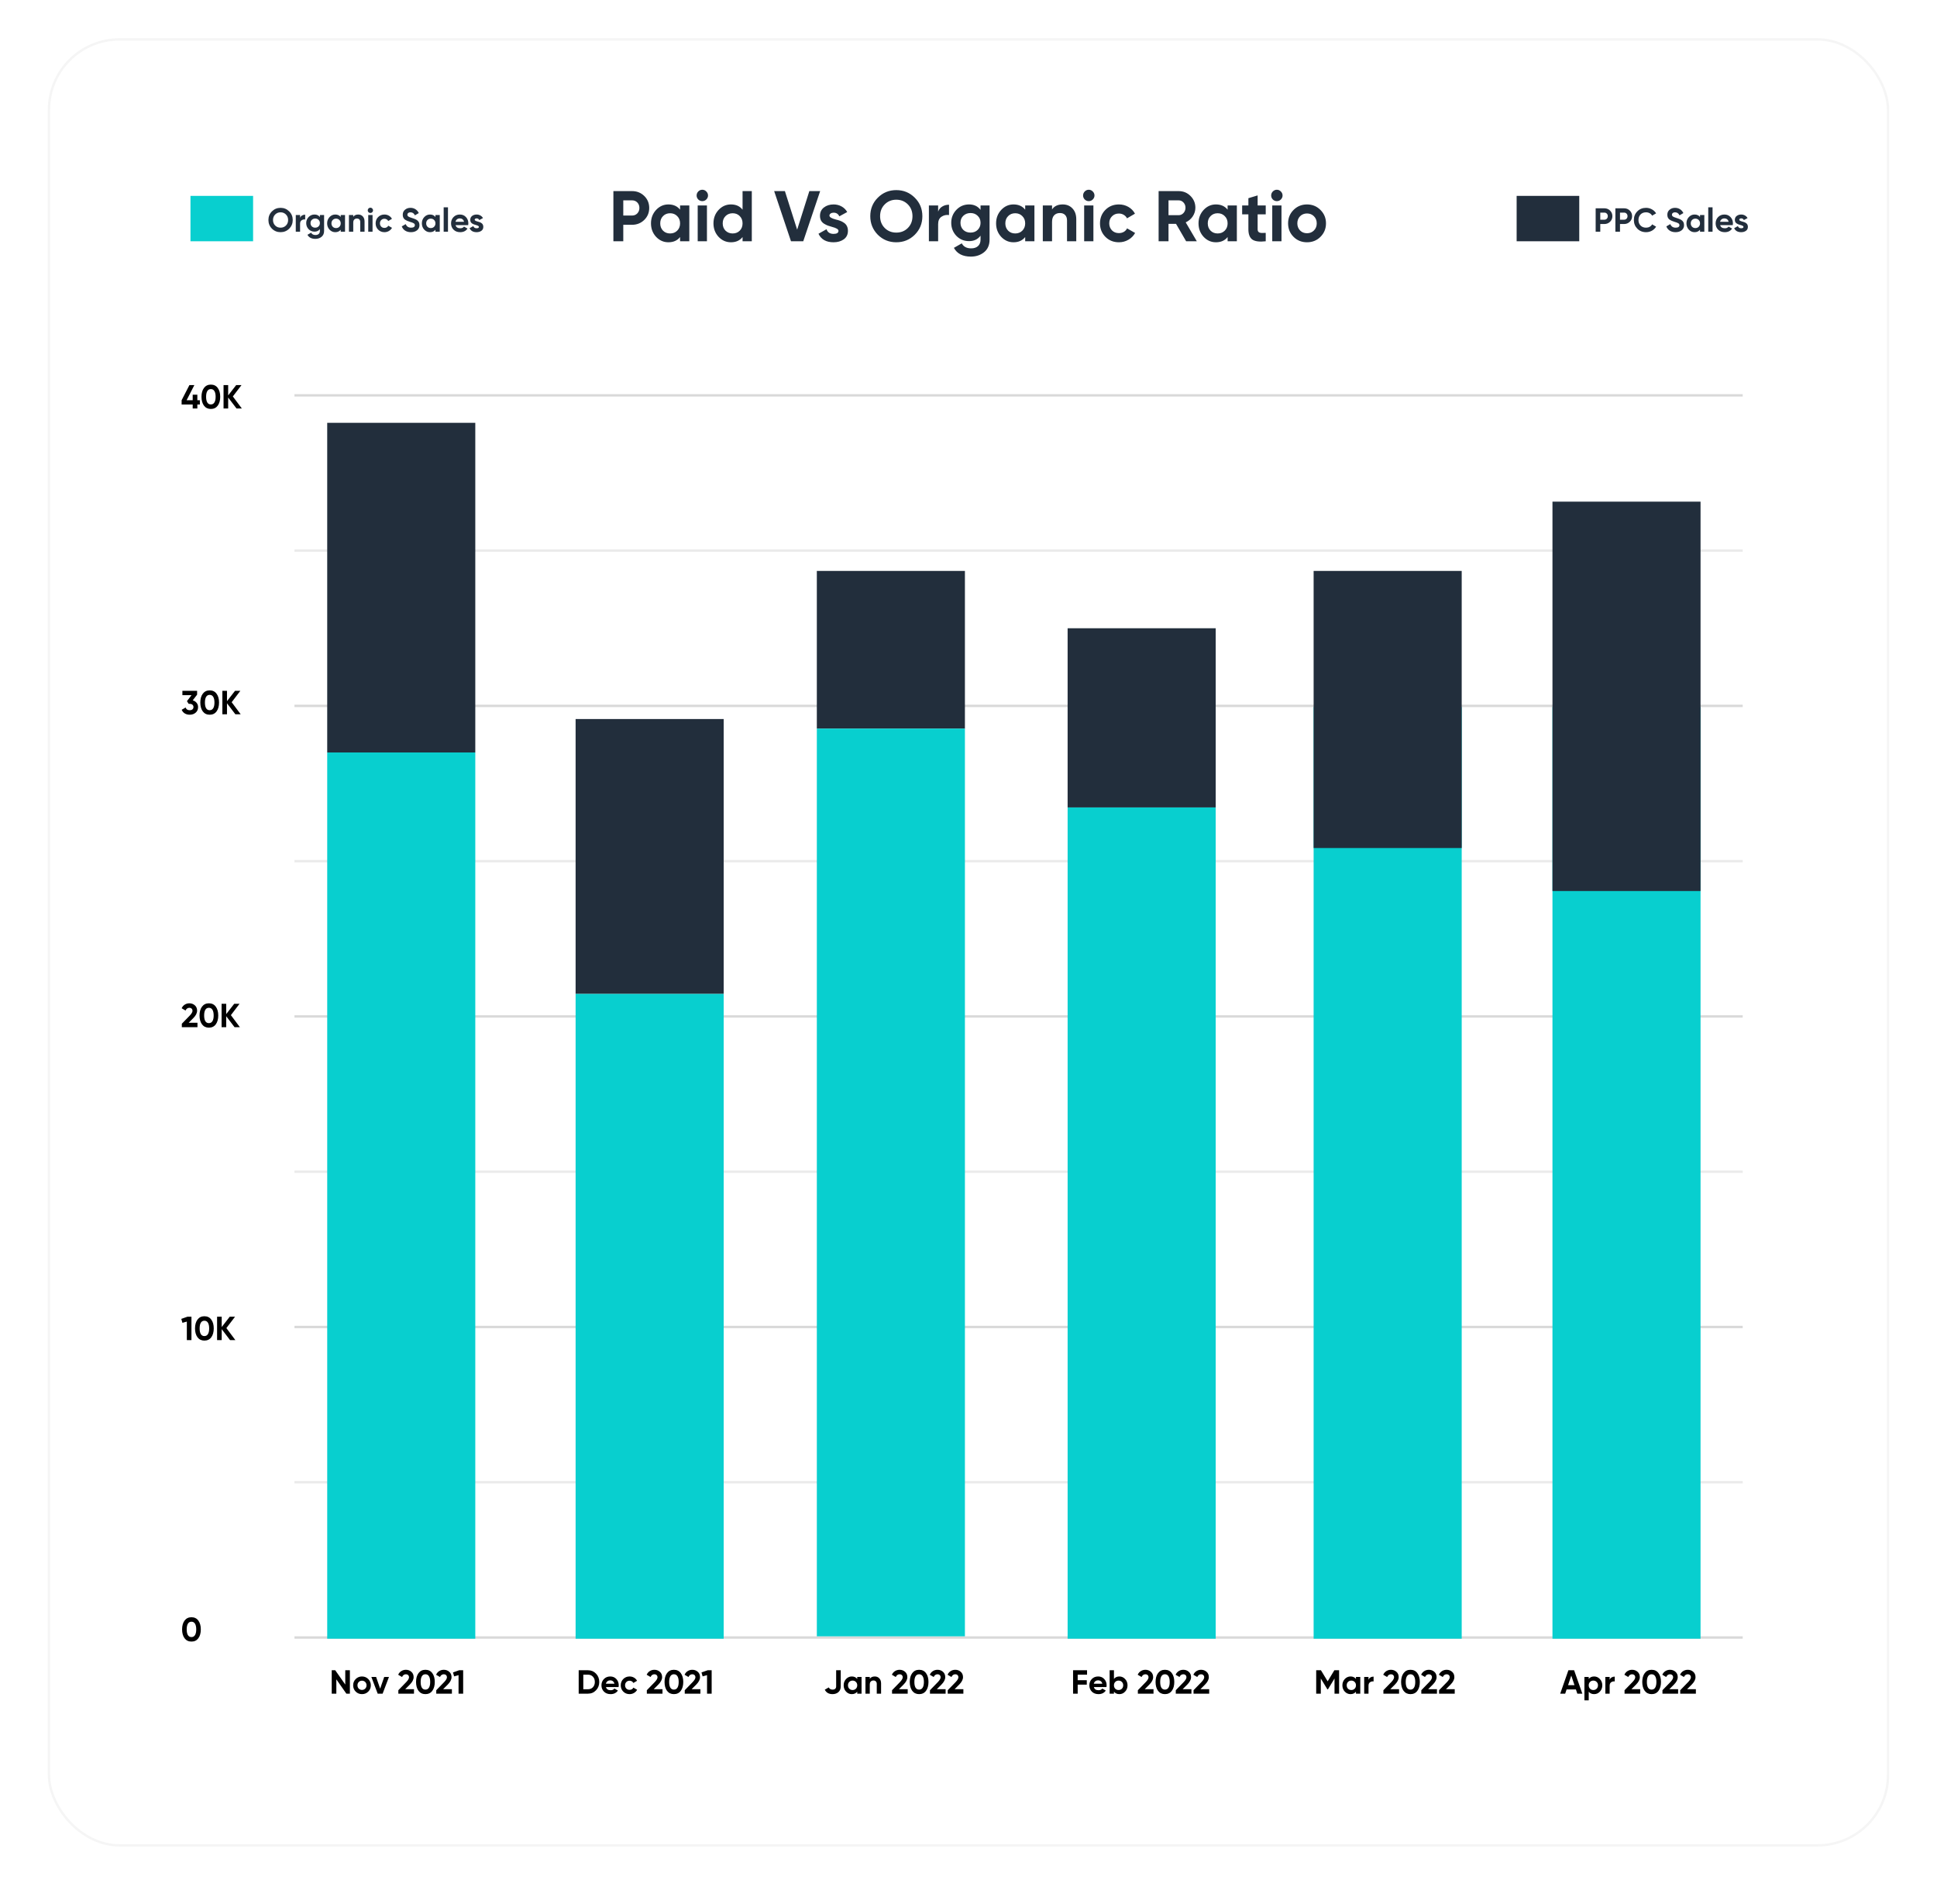
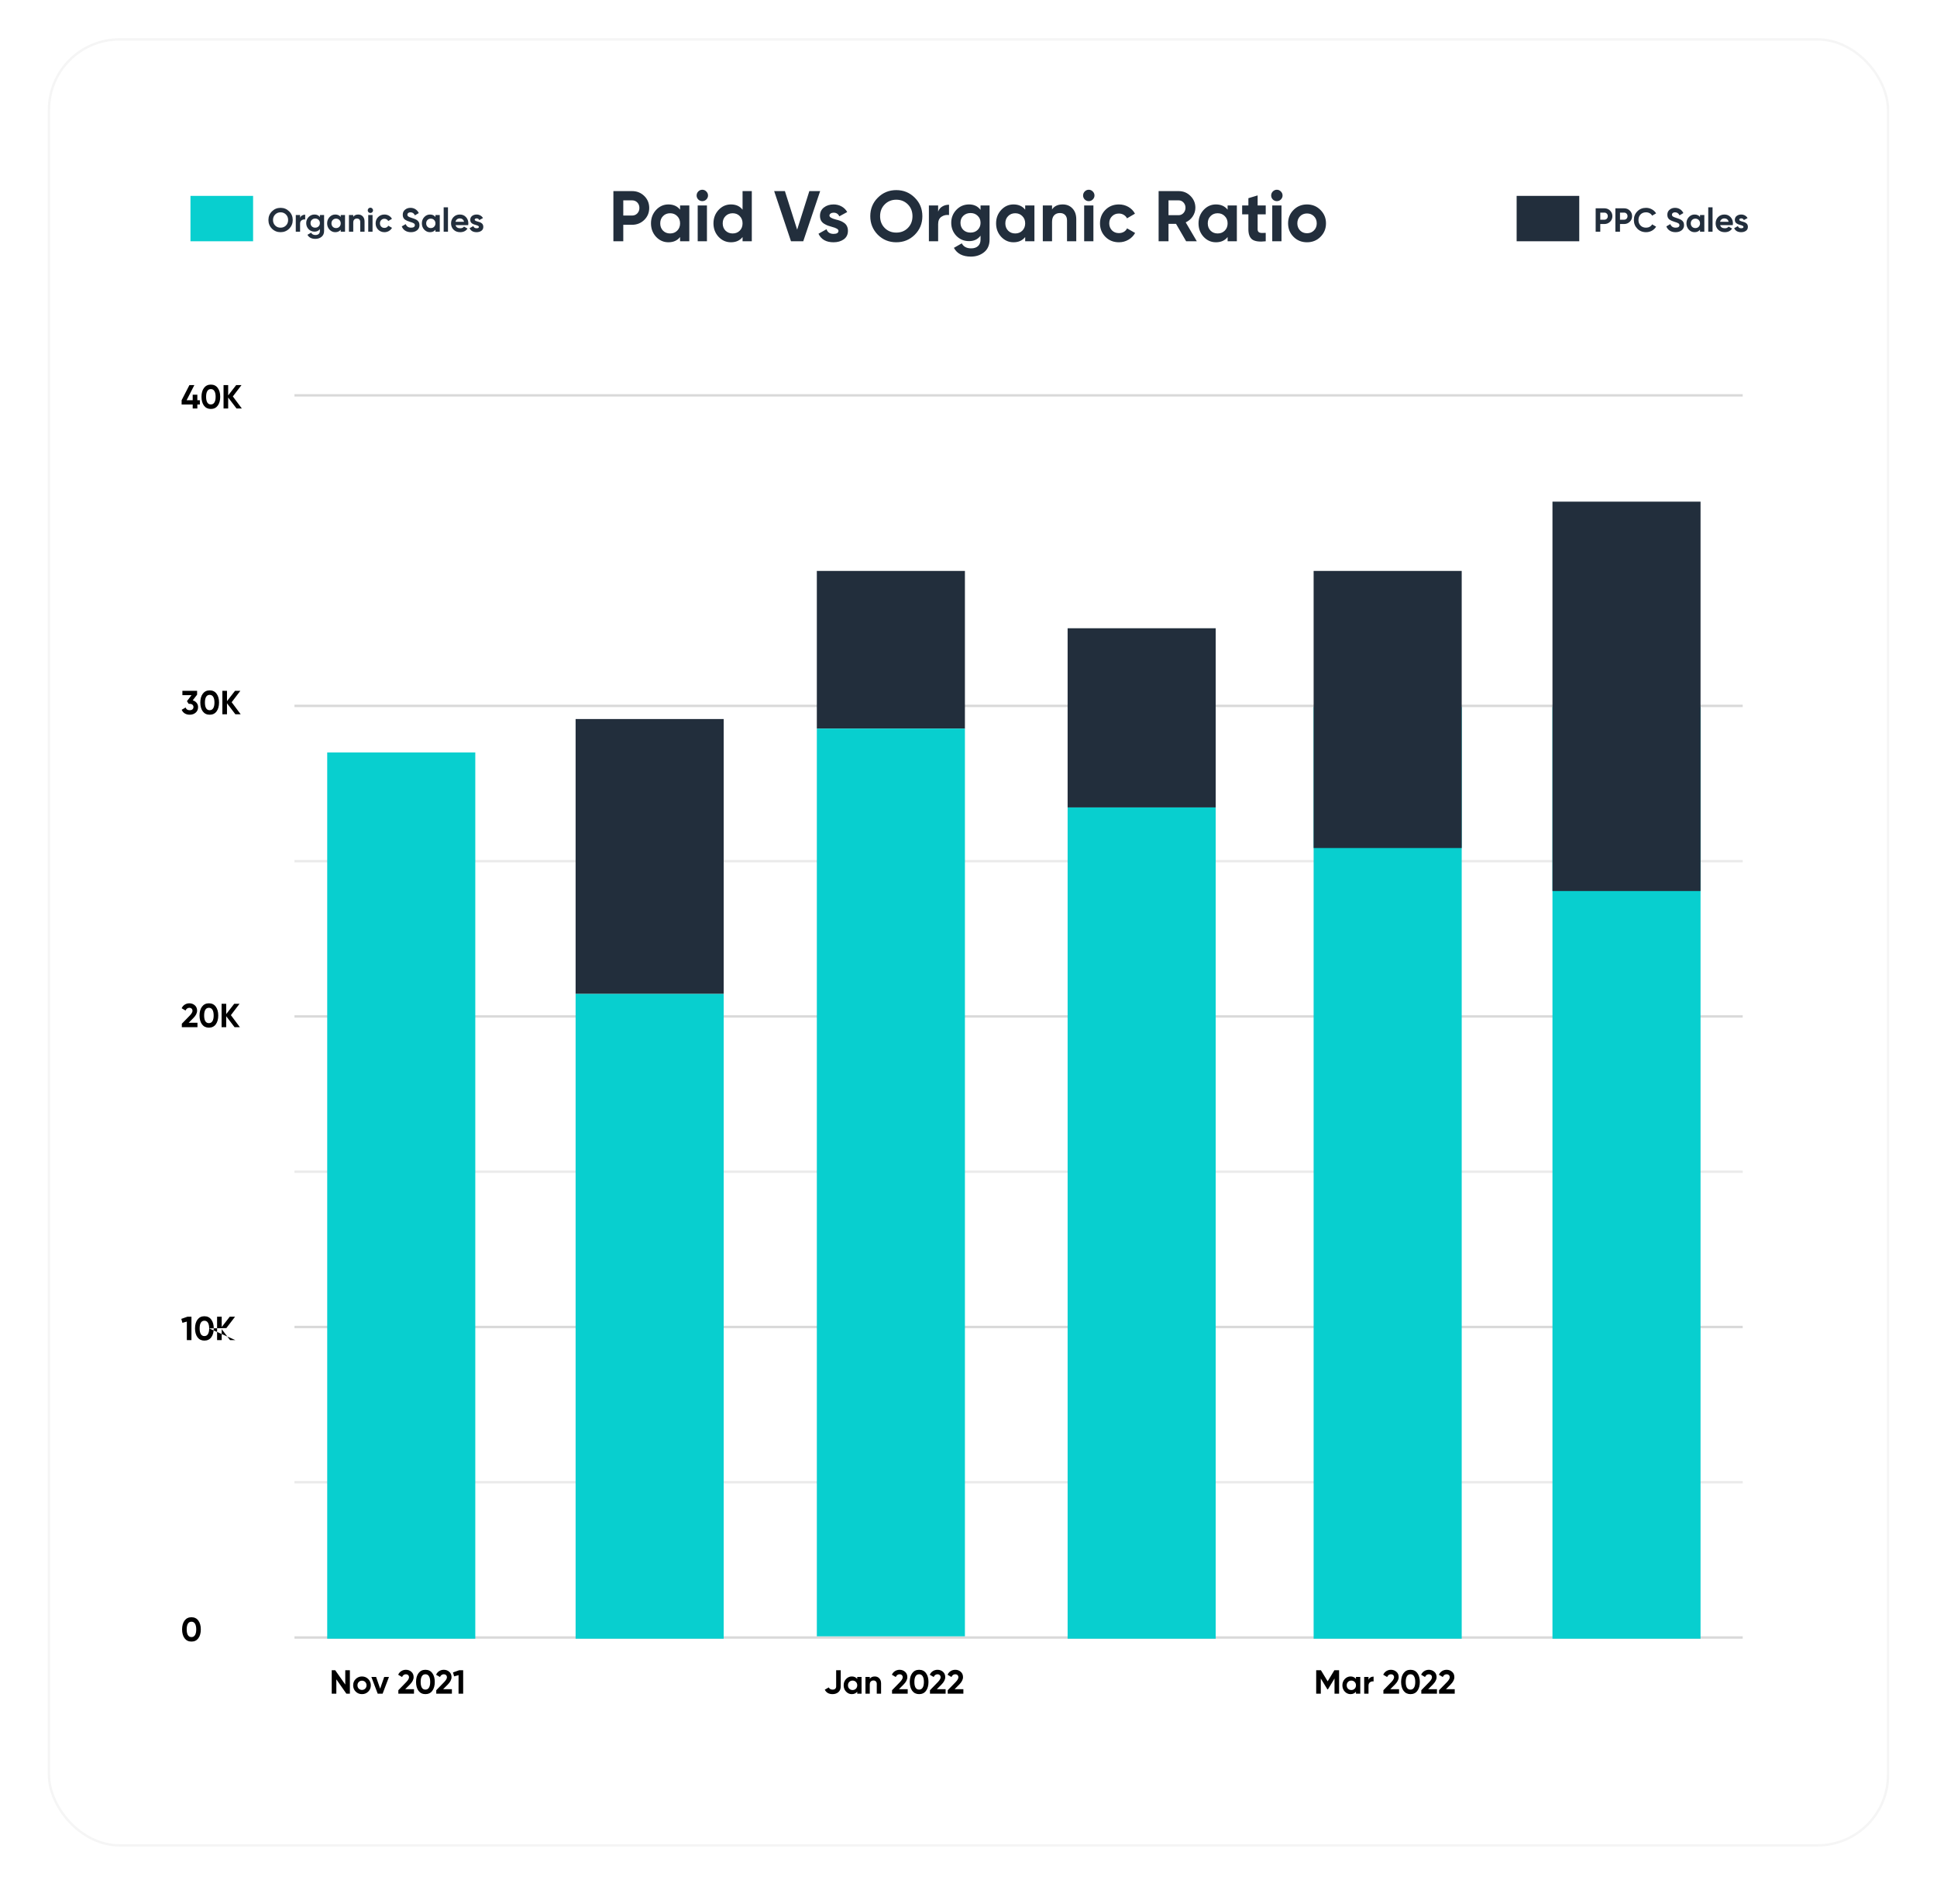
<svg xmlns="http://www.w3.org/2000/svg" width="811" height="797" viewBox="0 0 811 797" fill="none">
  <g filter="url(#filter0_d_10125_6398)">
    <rect x="20" y="16" width="771" height="757" rx="30" fill="white" />
    <rect x="20.5" y="16.5" width="770" height="756" rx="29.5" stroke="black" stroke-opacity="0.04" />
  </g>
  <path d="M256.82 80H264.65C266.65 80 268.35 80.68 269.75 82.04C271.13 83.4 271.82 85.07 271.82 87.05C271.82 89.03 271.13 90.7 269.75 92.06C268.35 93.42 266.65 94.1 264.65 94.1H260.96V101H256.82V80ZM260.96 90.23H264.65C265.53 90.23 266.26 89.93 266.84 89.33C267.42 88.71 267.71 87.95 267.71 87.05C267.71 86.13 267.42 85.37 266.84 84.77C266.26 84.17 265.53 83.87 264.65 83.87H260.96V90.23ZM284.739 87.77V86H288.609V101H284.739V99.23C283.579 100.69 281.949 101.42 279.849 101.42C277.849 101.42 276.129 100.66 274.689 99.14C273.269 97.6 272.559 95.72 272.559 93.5C272.559 91.3 273.269 89.43 274.689 87.89C276.129 86.35 277.849 85.58 279.849 85.58C281.949 85.58 283.579 86.31 284.739 87.77ZM277.599 96.56C278.379 97.34 279.369 97.73 280.569 97.73C281.769 97.73 282.759 97.34 283.539 96.56C284.339 95.76 284.739 94.74 284.739 93.5C284.739 92.26 284.339 91.25 283.539 90.47C282.759 89.67 281.769 89.27 280.569 89.27C279.369 89.27 278.379 89.67 277.599 90.47C276.819 91.25 276.429 92.26 276.429 93.5C276.429 94.74 276.819 95.76 277.599 96.56ZM294.039 84.2C293.399 84.2 292.839 83.97 292.359 83.51C291.899 83.03 291.669 82.47 291.669 81.83C291.669 81.19 291.899 80.63 292.359 80.15C292.839 79.67 293.399 79.43 294.039 79.43C294.699 79.43 295.259 79.67 295.719 80.15C296.199 80.63 296.439 81.19 296.439 81.83C296.439 82.47 296.199 83.03 295.719 83.51C295.259 83.97 294.699 84.2 294.039 84.2ZM295.989 101H292.119V86H295.989V101ZM310.901 87.77V80H314.771V101H310.901V99.23C309.761 100.69 308.141 101.42 306.041 101.42C304.021 101.42 302.291 100.66 300.851 99.14C299.431 97.6 298.721 95.72 298.721 93.5C298.721 91.3 299.431 89.43 300.851 87.89C302.291 86.35 304.021 85.58 306.041 85.58C308.141 85.58 309.761 86.31 310.901 87.77ZM303.761 96.56C304.581 97.34 305.581 97.73 306.761 97.73C307.961 97.73 308.951 97.34 309.731 96.56C310.511 95.76 310.901 94.74 310.901 93.5C310.901 92.26 310.511 91.25 309.731 90.47C308.951 89.67 307.961 89.27 306.761 89.27C305.561 89.27 304.561 89.67 303.761 90.47C302.981 91.25 302.591 92.26 302.591 93.5C302.591 94.74 302.981 95.76 303.761 96.56ZM336.31 101H331.18L324.13 80H328.63L333.76 96.14L338.86 80H343.39L336.31 101ZM347.28 90.26C347.28 90.9 348.19 91.45 350.01 91.91C350.65 92.05 351.23 92.22 351.75 92.42C352.27 92.6 352.79 92.87 353.31 93.23C353.85 93.57 354.27 94.03 354.57 94.61C354.87 95.19 355.02 95.86 355.02 96.62C355.02 98.16 354.44 99.35 353.28 100.19C352.12 101.01 350.69 101.42 348.99 101.42C345.91 101.42 343.81 100.23 342.69 97.85L346.05 95.96C346.51 97.26 347.49 97.91 348.99 97.91C350.37 97.91 351.06 97.48 351.06 96.62C351.06 95.98 350.15 95.43 348.33 94.97C347.65 94.79 347.07 94.61 346.59 94.43C346.11 94.25 345.59 93.99 345.03 93.65C344.47 93.29 344.04 92.84 343.74 92.3C343.46 91.74 343.32 91.09 343.32 90.35C343.32 88.87 343.86 87.71 344.94 86.87C346.04 86.01 347.4 85.58 349.02 85.58C350.24 85.58 351.35 85.86 352.35 86.42C353.35 86.96 354.14 87.74 354.72 88.76L351.42 90.56C350.94 89.54 350.14 89.03 349.02 89.03C348.52 89.03 348.1 89.15 347.76 89.39C347.44 89.61 347.28 89.9 347.28 90.26ZM383.006 98.27C380.886 100.37 378.306 101.42 375.266 101.42C372.226 101.42 369.646 100.37 367.526 98.27C365.426 96.13 364.376 93.54 364.376 90.5C364.376 87.44 365.426 84.86 367.526 82.76C369.646 80.64 372.226 79.58 375.266 79.58C378.306 79.58 380.886 80.64 383.006 82.76C385.126 84.86 386.186 87.44 386.186 90.5C386.186 93.56 385.126 96.15 383.006 98.27ZM370.436 95.45C371.716 96.73 373.326 97.37 375.266 97.37C377.206 97.37 378.816 96.73 380.096 95.45C381.396 94.15 382.046 92.5 382.046 90.5C382.046 88.5 381.396 86.85 380.096 85.55C378.796 84.25 377.186 83.6 375.266 83.6C373.346 83.6 371.736 84.25 370.436 85.55C369.136 86.85 368.486 88.5 368.486 90.5C368.486 92.5 369.136 94.15 370.436 95.45ZM392.786 86V88.58C393.126 87.64 393.706 86.93 394.526 86.45C395.346 85.95 396.286 85.7 397.346 85.7V90.02C396.166 89.86 395.106 90.1 394.166 90.74C393.246 91.36 392.786 92.39 392.786 93.83V101H388.916V86H392.786ZM410.542 87.86V86H414.322V100.28C414.322 102.58 413.552 104.35 412.012 105.59C410.492 106.81 408.652 107.42 406.492 107.42C403.092 107.42 400.722 106.2 399.382 103.76L402.682 101.87C403.422 103.27 404.732 103.97 406.612 103.97C407.832 103.97 408.792 103.65 409.492 103.01C410.192 102.37 410.542 101.46 410.542 100.28V98.66C409.402 100.18 407.802 100.94 405.742 100.94C403.622 100.94 401.842 100.2 400.402 98.72C398.982 97.2 398.272 95.38 398.272 93.26C398.272 91.14 398.992 89.33 400.432 87.83C401.872 86.33 403.642 85.58 405.742 85.58C407.802 85.58 409.402 86.34 410.542 87.86ZM409.342 96.23C410.142 95.45 410.542 94.46 410.542 93.26C410.542 92.06 410.142 91.09 409.342 90.35C408.562 89.57 407.562 89.18 406.342 89.18C405.142 89.18 404.132 89.57 403.312 90.35C402.532 91.09 402.142 92.06 402.142 93.26C402.142 94.46 402.532 95.45 403.312 96.23C404.112 96.99 405.122 97.37 406.342 97.37C407.562 97.37 408.562 96.99 409.342 96.23ZM429.232 87.77V86H433.102V101H429.232V99.23C428.072 100.69 426.442 101.42 424.342 101.42C422.342 101.42 420.622 100.66 419.182 99.14C417.762 97.6 417.052 95.72 417.052 93.5C417.052 91.3 417.762 89.43 419.182 87.89C420.622 86.35 422.342 85.58 424.342 85.58C426.442 85.58 428.072 86.31 429.232 87.77ZM422.092 96.56C422.872 97.34 423.862 97.73 425.062 97.73C426.262 97.73 427.252 97.34 428.032 96.56C428.832 95.76 429.232 94.74 429.232 93.5C429.232 92.26 428.832 91.25 428.032 90.47C427.252 89.67 426.262 89.27 425.062 89.27C423.862 89.27 422.872 89.67 422.092 90.47C421.312 91.25 420.922 92.26 420.922 93.5C420.922 94.74 421.312 95.76 422.092 96.56ZM444.951 85.58C446.611 85.58 447.961 86.13 449.001 87.23C450.081 88.35 450.621 89.87 450.621 91.79V101H446.751V92.27C446.751 91.29 446.481 90.53 445.941 89.99C445.421 89.45 444.701 89.18 443.781 89.18C442.761 89.18 441.951 89.5 441.351 90.14C440.771 90.76 440.481 91.68 440.481 92.9V101H436.611V86H440.481V87.68C441.401 86.28 442.891 85.58 444.951 85.58ZM455.845 84.2C455.205 84.2 454.645 83.97 454.165 83.51C453.705 83.03 453.475 82.47 453.475 81.83C453.475 81.19 453.705 80.63 454.165 80.15C454.645 79.67 455.205 79.43 455.845 79.43C456.505 79.43 457.065 79.67 457.525 80.15C458.005 80.63 458.245 81.19 458.245 81.83C458.245 82.47 458.005 83.03 457.525 83.51C457.065 83.97 456.505 84.2 455.845 84.2ZM457.795 101H453.925V86H457.795V101ZM468.477 101.42C466.217 101.42 464.327 100.66 462.807 99.14C461.307 97.62 460.557 95.74 460.557 93.5C460.557 91.26 461.307 89.38 462.807 87.86C464.327 86.34 466.217 85.58 468.477 85.58C469.937 85.58 471.267 85.93 472.467 86.63C473.667 87.33 474.577 88.27 475.197 89.45L471.867 91.4C471.567 90.78 471.107 90.29 470.487 89.93C469.887 89.57 469.207 89.39 468.447 89.39C467.287 89.39 466.327 89.78 465.567 90.56C464.807 91.32 464.427 92.3 464.427 93.5C464.427 94.66 464.807 95.64 465.567 96.44C466.327 97.2 467.287 97.58 468.447 97.58C469.227 97.58 469.917 97.41 470.517 97.07C471.137 96.71 471.597 96.22 471.897 95.6L475.257 97.52C474.597 98.72 473.657 99.67 472.437 100.37C471.237 101.07 469.917 101.42 468.477 101.42ZM501.091 101H496.621L492.391 93.71H489.241V101H485.101V80H493.501C495.441 80 497.091 80.68 498.451 82.04C499.811 83.4 500.491 85.04 500.491 86.96C500.491 88.26 500.121 89.47 499.381 90.59C498.641 91.69 497.661 92.52 496.441 93.08L501.091 101ZM493.501 83.87H489.241V90.08H493.501C494.281 90.08 494.951 89.78 495.511 89.18C496.071 88.56 496.351 87.82 496.351 86.96C496.351 86.1 496.071 85.37 495.511 84.77C494.951 84.17 494.281 83.87 493.501 83.87ZM513.987 87.77V86H517.857V101H513.987V99.23C512.827 100.69 511.197 101.42 509.097 101.42C507.097 101.42 505.377 100.66 503.937 99.14C502.517 97.6 501.807 95.72 501.807 93.5C501.807 91.3 502.517 89.43 503.937 87.89C505.377 86.35 507.097 85.58 509.097 85.58C511.197 85.58 512.827 86.31 513.987 87.77ZM506.847 96.56C507.627 97.34 508.617 97.73 509.817 97.73C511.017 97.73 512.007 97.34 512.787 96.56C513.587 95.76 513.987 94.74 513.987 93.5C513.987 92.26 513.587 91.25 512.787 90.47C512.007 89.67 511.017 89.27 509.817 89.27C508.617 89.27 507.627 89.67 506.847 90.47C506.067 91.25 505.677 92.26 505.677 93.5C505.677 94.74 506.067 95.76 506.847 96.56ZM529.947 86V89.72H526.557V95.96C526.557 96.48 526.687 96.86 526.947 97.1C527.207 97.34 527.587 97.48 528.087 97.52C528.587 97.54 529.207 97.53 529.947 97.49V101C527.327 101.3 525.457 101.06 524.337 100.28C523.237 99.48 522.687 98.04 522.687 95.96V89.72H520.077V86H522.687V82.97L526.557 81.8V86H529.947ZM534.595 84.2C533.955 84.2 533.395 83.97 532.915 83.51C532.455 83.03 532.225 82.47 532.225 81.83C532.225 81.19 532.455 80.63 532.915 80.15C533.395 79.67 533.955 79.43 534.595 79.43C535.255 79.43 535.815 79.67 536.275 80.15C536.755 80.63 536.995 81.19 536.995 81.83C536.995 82.47 536.755 83.03 536.275 83.51C535.815 83.97 535.255 84.2 534.595 84.2ZM536.545 101H532.675V86H536.545V101ZM552.867 99.14C551.347 100.66 549.467 101.42 547.227 101.42C544.987 101.42 543.107 100.66 541.587 99.14C540.067 97.62 539.307 95.74 539.307 93.5C539.307 91.28 540.067 89.41 541.587 87.89C543.127 86.35 545.007 85.58 547.227 85.58C549.447 85.58 551.327 86.35 552.867 87.89C554.407 89.43 555.177 91.3 555.177 93.5C555.177 95.72 554.407 97.6 552.867 99.14ZM544.317 96.47C545.097 97.25 546.067 97.64 547.227 97.64C548.387 97.64 549.357 97.25 550.137 96.47C550.917 95.69 551.307 94.7 551.307 93.5C551.307 92.3 550.917 91.31 550.137 90.53C549.357 89.75 548.387 89.36 547.227 89.36C546.067 89.36 545.097 89.75 544.317 90.53C543.557 91.33 543.177 92.32 543.177 93.5C543.177 94.68 543.557 95.67 544.317 96.47Z" fill="#222E3C" />
  <rect x="79.75" y="82" width="26.216" height="19" fill="#08CFCF" />
  <path d="M121.08 95.726C120.091 96.706 118.887 97.196 117.468 97.196C116.05 97.196 114.846 96.706 113.856 95.726C112.876 94.727 112.386 93.519 112.386 92.1C112.386 90.672 112.876 89.468 113.856 88.488C114.846 87.499 116.05 87.004 117.468 87.004C118.887 87.004 120.091 87.499 121.08 88.488C122.07 89.468 122.564 90.672 122.564 92.1C122.564 93.528 122.07 94.737 121.08 95.726ZM115.214 94.41C115.812 95.007 116.563 95.306 117.468 95.306C118.374 95.306 119.125 95.007 119.722 94.41C120.329 93.803 120.632 93.033 120.632 92.1C120.632 91.167 120.329 90.397 119.722 89.79C119.116 89.183 118.364 88.88 117.468 88.88C116.572 88.88 115.821 89.183 115.214 89.79C114.608 90.397 114.304 91.167 114.304 92.1C114.304 93.033 114.608 93.803 115.214 94.41ZM125.644 90V91.204C125.803 90.765 126.073 90.434 126.456 90.21C126.839 89.977 127.277 89.86 127.772 89.86V91.876C127.221 91.801 126.727 91.913 126.288 92.212C125.859 92.501 125.644 92.982 125.644 93.654V97H123.838V90H125.644ZM133.931 90.868V90H135.695V96.664C135.695 97.737 135.335 98.563 134.617 99.142C133.907 99.711 133.049 99.996 132.041 99.996C130.454 99.996 129.348 99.427 128.723 98.288L130.263 97.406C130.608 98.059 131.219 98.386 132.097 98.386C132.666 98.386 133.114 98.237 133.441 97.938C133.767 97.639 133.931 97.215 133.931 96.664V95.908C133.399 96.617 132.652 96.972 131.691 96.972C130.701 96.972 129.871 96.627 129.199 95.936C128.536 95.227 128.205 94.377 128.205 93.388C128.205 92.399 128.541 91.554 129.213 90.854C129.885 90.154 130.711 89.804 131.691 89.804C132.652 89.804 133.399 90.159 133.931 90.868ZM133.371 94.774C133.744 94.41 133.931 93.948 133.931 93.388C133.931 92.828 133.744 92.375 133.371 92.03C133.007 91.666 132.54 91.484 131.971 91.484C131.411 91.484 130.939 91.666 130.557 92.03C130.193 92.375 130.011 92.828 130.011 93.388C130.011 93.948 130.193 94.41 130.557 94.774C130.93 95.129 131.401 95.306 131.971 95.306C132.54 95.306 133.007 95.129 133.371 94.774ZM142.652 90.826V90H144.458V97H142.652V96.174C142.111 96.855 141.35 97.196 140.37 97.196C139.437 97.196 138.634 96.841 137.962 96.132C137.3 95.413 136.968 94.536 136.968 93.5C136.968 92.473 137.3 91.601 137.962 90.882C138.634 90.163 139.437 89.804 140.37 89.804C141.35 89.804 142.111 90.145 142.652 90.826ZM139.32 94.928C139.684 95.292 140.146 95.474 140.706 95.474C141.266 95.474 141.728 95.292 142.092 94.928C142.466 94.555 142.652 94.079 142.652 93.5C142.652 92.921 142.466 92.45 142.092 92.086C141.728 91.713 141.266 91.526 140.706 91.526C140.146 91.526 139.684 91.713 139.32 92.086C138.956 92.45 138.774 92.921 138.774 93.5C138.774 94.079 138.956 94.555 139.32 94.928ZM149.988 89.804C150.763 89.804 151.393 90.061 151.878 90.574C152.382 91.097 152.634 91.806 152.634 92.702V97H150.828V92.926C150.828 92.469 150.702 92.114 150.45 91.862C150.207 91.61 149.871 91.484 149.442 91.484C148.966 91.484 148.588 91.633 148.308 91.932C148.037 92.221 147.902 92.651 147.902 93.22V97H146.096V90H147.902V90.784C148.331 90.131 149.027 89.804 149.988 89.804ZM155.072 89.16C154.773 89.16 154.512 89.053 154.288 88.838C154.073 88.614 153.966 88.353 153.966 88.054C153.966 87.755 154.073 87.494 154.288 87.27C154.512 87.046 154.773 86.934 155.072 86.934C155.38 86.934 155.641 87.046 155.856 87.27C156.08 87.494 156.192 87.755 156.192 88.054C156.192 88.353 156.08 88.614 155.856 88.838C155.641 89.053 155.38 89.16 155.072 89.16ZM155.982 97H154.176V90H155.982V97ZM160.967 97.196C159.912 97.196 159.03 96.841 158.321 96.132C157.621 95.423 157.271 94.545 157.271 93.5C157.271 92.455 157.621 91.577 158.321 90.868C159.03 90.159 159.912 89.804 160.967 89.804C161.648 89.804 162.269 89.967 162.829 90.294C163.389 90.621 163.814 91.059 164.103 91.61L162.549 92.52C162.409 92.231 162.194 92.002 161.905 91.834C161.625 91.666 161.308 91.582 160.953 91.582C160.412 91.582 159.964 91.764 159.609 92.128C159.254 92.483 159.077 92.94 159.077 93.5C159.077 94.041 159.254 94.499 159.609 94.872C159.964 95.227 160.412 95.404 160.953 95.404C161.317 95.404 161.639 95.325 161.919 95.166C162.208 94.998 162.423 94.769 162.563 94.48L164.131 95.376C163.823 95.936 163.384 96.379 162.815 96.706C162.255 97.033 161.639 97.196 160.967 97.196ZM172.071 97.196C171.11 97.196 170.298 96.981 169.635 96.552C168.972 96.123 168.501 95.53 168.221 94.774L169.873 93.808C170.256 94.807 171.007 95.306 172.127 95.306C172.65 95.306 173.042 95.213 173.303 95.026C173.564 94.839 173.695 94.587 173.695 94.27C173.695 93.925 173.541 93.659 173.233 93.472C172.925 93.276 172.374 93.066 171.581 92.842C170.722 92.581 170.046 92.277 169.551 91.932C168.935 91.475 168.627 90.803 168.627 89.916C168.627 89.02 168.94 88.315 169.565 87.802C170.19 87.27 170.951 87.004 171.847 87.004C172.631 87.004 173.326 87.195 173.933 87.578C174.54 87.961 175.011 88.502 175.347 89.202L173.723 90.14C173.331 89.3 172.706 88.88 171.847 88.88C171.455 88.88 171.142 88.973 170.909 89.16C170.676 89.337 170.559 89.571 170.559 89.86C170.559 90.168 170.685 90.42 170.937 90.616C171.217 90.812 171.712 91.017 172.421 91.232L173.093 91.456C173.214 91.493 173.424 91.573 173.723 91.694C174.003 91.797 174.208 91.895 174.339 91.988C174.796 92.268 175.104 92.557 175.263 92.856C175.506 93.248 175.627 93.71 175.627 94.242C175.627 95.147 175.296 95.866 174.633 96.398C173.97 96.93 173.116 97.196 172.071 97.196ZM182.314 90.826V90H184.12V97H182.314V96.174C181.773 96.855 181.012 97.196 180.032 97.196C179.099 97.196 178.296 96.841 177.624 96.132C176.962 95.413 176.63 94.536 176.63 93.5C176.63 92.473 176.962 91.601 177.624 90.882C178.296 90.163 179.099 89.804 180.032 89.804C181.012 89.804 181.773 90.145 182.314 90.826ZM178.982 94.928C179.346 95.292 179.808 95.474 180.368 95.474C180.928 95.474 181.39 95.292 181.754 94.928C182.128 94.555 182.314 94.079 182.314 93.5C182.314 92.921 182.128 92.45 181.754 92.086C181.39 91.713 180.928 91.526 180.368 91.526C179.808 91.526 179.346 91.713 178.982 92.086C178.618 92.45 178.436 92.921 178.436 93.5C178.436 94.079 178.618 94.555 178.982 94.928ZM187.564 97H185.758V86.78H187.564V97ZM196.021 94.242H190.743C190.976 95.119 191.634 95.558 192.717 95.558C193.408 95.558 193.93 95.325 194.285 94.858L195.741 95.698C195.05 96.697 194.033 97.196 192.689 97.196C191.532 97.196 190.603 96.846 189.903 96.146C189.203 95.446 188.853 94.564 188.853 93.5C188.853 92.455 189.198 91.577 189.889 90.868C190.57 90.159 191.457 89.804 192.549 89.804C193.585 89.804 194.43 90.159 195.083 90.868C195.755 91.577 196.091 92.455 196.091 93.5C196.091 93.696 196.068 93.943 196.021 94.242ZM190.715 92.842H194.285C194.182 92.385 193.972 92.035 193.655 91.792C193.347 91.549 192.978 91.428 192.549 91.428C192.064 91.428 191.662 91.554 191.345 91.806C191.028 92.049 190.818 92.394 190.715 92.842ZM198.744 91.988C198.744 92.287 199.169 92.543 200.018 92.758C200.317 92.823 200.588 92.903 200.83 92.996C201.073 93.08 201.316 93.206 201.558 93.374C201.81 93.533 202.006 93.747 202.146 94.018C202.286 94.289 202.356 94.601 202.356 94.956C202.356 95.675 202.086 96.23 201.544 96.622C201.003 97.005 200.336 97.196 199.542 97.196C198.105 97.196 197.125 96.641 196.602 95.53L198.17 94.648C198.385 95.255 198.842 95.558 199.542 95.558C200.186 95.558 200.508 95.357 200.508 94.956C200.508 94.657 200.084 94.401 199.234 94.186C198.917 94.102 198.646 94.018 198.422 93.934C198.198 93.85 197.956 93.729 197.694 93.57C197.433 93.402 197.232 93.192 197.092 92.94C196.962 92.679 196.896 92.375 196.896 92.03C196.896 91.339 197.148 90.798 197.652 90.406C198.166 90.005 198.8 89.804 199.556 89.804C200.126 89.804 200.644 89.935 201.11 90.196C201.577 90.448 201.946 90.812 202.216 91.288L200.676 92.128C200.452 91.652 200.079 91.414 199.556 91.414C199.323 91.414 199.127 91.47 198.968 91.582C198.819 91.685 198.744 91.82 198.744 91.988Z" fill="#222E3C" />
  <rect x="635" y="82" width="26.216" height="19" fill="#222E3C" />
  <path d="M668.085 87.2H671.739C672.672 87.2 673.465 87.517 674.119 88.152C674.763 88.787 675.085 89.566 675.085 90.49C675.085 91.414 674.763 92.193 674.119 92.828C673.465 93.463 672.672 93.78 671.739 93.78H670.017V97H668.085V87.2ZM670.017 91.974H671.739C672.149 91.974 672.49 91.834 672.761 91.554C673.031 91.265 673.167 90.91 673.167 90.49C673.167 90.061 673.031 89.706 672.761 89.426C672.49 89.146 672.149 89.006 671.739 89.006H670.017V91.974ZM676.342 87.2H679.996C680.93 87.2 681.723 87.517 682.376 88.152C683.02 88.787 683.342 89.566 683.342 90.49C683.342 91.414 683.02 92.193 682.376 92.828C681.723 93.463 680.93 93.78 679.996 93.78H678.274V97H676.342V87.2ZM678.274 91.974H679.996C680.407 91.974 680.748 91.834 681.018 91.554C681.289 91.265 681.424 90.91 681.424 90.49C681.424 90.061 681.289 89.706 681.018 89.426C680.748 89.146 680.407 89.006 679.996 89.006H678.274V91.974ZM689.18 97.196C687.715 97.196 686.497 96.706 685.526 95.726C684.565 94.755 684.084 93.547 684.084 92.1C684.084 90.644 684.565 89.435 685.526 88.474C686.497 87.494 687.715 87.004 689.18 87.004C690.067 87.004 690.883 87.214 691.63 87.634C692.386 88.045 692.974 88.605 693.394 89.314L691.728 90.28C691.485 89.841 691.14 89.501 690.692 89.258C690.244 89.006 689.74 88.88 689.18 88.88C688.228 88.88 687.458 89.179 686.87 89.776C686.291 90.383 686.002 91.157 686.002 92.1C686.002 93.033 686.291 93.803 686.87 94.41C687.458 95.007 688.228 95.306 689.18 95.306C689.74 95.306 690.244 95.185 690.692 94.942C691.149 94.69 691.495 94.349 691.728 93.92L693.394 94.886C692.974 95.595 692.386 96.16 691.63 96.58C690.883 96.991 690.067 97.196 689.18 97.196ZM701.536 97.196C700.575 97.196 699.763 96.981 699.1 96.552C698.437 96.123 697.966 95.53 697.686 94.774L699.338 93.808C699.721 94.807 700.472 95.306 701.592 95.306C702.115 95.306 702.507 95.213 702.768 95.026C703.029 94.839 703.16 94.587 703.16 94.27C703.16 93.925 703.006 93.659 702.698 93.472C702.39 93.276 701.839 93.066 701.046 92.842C700.187 92.581 699.511 92.277 699.016 91.932C698.4 91.475 698.092 90.803 698.092 89.916C698.092 89.02 698.405 88.315 699.03 87.802C699.655 87.27 700.416 87.004 701.312 87.004C702.096 87.004 702.791 87.195 703.398 87.578C704.005 87.961 704.476 88.502 704.812 89.202L703.188 90.14C702.796 89.3 702.171 88.88 701.312 88.88C700.92 88.88 700.607 88.973 700.374 89.16C700.141 89.337 700.024 89.571 700.024 89.86C700.024 90.168 700.15 90.42 700.402 90.616C700.682 90.812 701.177 91.017 701.886 91.232L702.558 91.456C702.679 91.493 702.889 91.573 703.188 91.694C703.468 91.797 703.673 91.895 703.804 91.988C704.261 92.268 704.569 92.557 704.728 92.856C704.971 93.248 705.092 93.71 705.092 94.242C705.092 95.147 704.761 95.866 704.098 96.398C703.435 96.93 702.581 97.196 701.536 97.196ZM711.78 90.826V90H713.586V97H711.78V96.174C711.238 96.855 710.478 97.196 709.498 97.196C708.564 97.196 707.762 96.841 707.09 96.132C706.427 95.413 706.096 94.536 706.096 93.5C706.096 92.473 706.427 91.601 707.09 90.882C707.762 90.163 708.564 89.804 709.498 89.804C710.478 89.804 711.238 90.145 711.78 90.826ZM708.448 94.928C708.812 95.292 709.274 95.474 709.834 95.474C710.394 95.474 710.856 95.292 711.22 94.928C711.593 94.555 711.78 94.079 711.78 93.5C711.78 92.921 711.593 92.45 711.22 92.086C710.856 91.713 710.394 91.526 709.834 91.526C709.274 91.526 708.812 91.713 708.448 92.086C708.084 92.45 707.902 92.921 707.902 93.5C707.902 94.079 708.084 94.555 708.448 94.928ZM717.029 97H715.223V86.78H717.029V97ZM725.486 94.242H720.208C720.442 95.119 721.1 95.558 722.182 95.558C722.873 95.558 723.396 95.325 723.75 94.858L725.206 95.698C724.516 96.697 723.498 97.196 722.154 97.196C720.997 97.196 720.068 96.846 719.368 96.146C718.668 95.446 718.318 94.564 718.318 93.5C718.318 92.455 718.664 91.577 719.354 90.868C720.036 90.159 720.922 89.804 722.014 89.804C723.05 89.804 723.895 90.159 724.548 90.868C725.22 91.577 725.556 92.455 725.556 93.5C725.556 93.696 725.533 93.943 725.486 94.242ZM720.18 92.842H723.75C723.648 92.385 723.438 92.035 723.12 91.792C722.812 91.549 722.444 91.428 722.014 91.428C721.529 91.428 721.128 91.554 720.81 91.806C720.493 92.049 720.283 92.394 720.18 92.842ZM728.21 91.988C728.21 92.287 728.634 92.543 729.484 92.758C729.782 92.823 730.053 92.903 730.296 92.996C730.538 93.08 730.781 93.206 731.024 93.374C731.276 93.533 731.472 93.747 731.612 94.018C731.752 94.289 731.822 94.601 731.822 94.956C731.822 95.675 731.551 96.23 731.01 96.622C730.468 97.005 729.801 97.196 729.008 97.196C727.57 97.196 726.59 96.641 726.068 95.53L727.636 94.648C727.85 95.255 728.308 95.558 729.008 95.558C729.652 95.558 729.974 95.357 729.974 94.956C729.974 94.657 729.549 94.401 728.7 94.186C728.382 94.102 728.112 94.018 727.888 93.934C727.664 93.85 727.421 93.729 727.16 93.57C726.898 93.402 726.698 93.192 726.558 92.94C726.427 92.679 726.362 92.375 726.362 92.03C726.362 91.339 726.614 90.798 727.118 90.406C727.631 90.005 728.266 89.804 729.022 89.804C729.591 89.804 730.109 89.935 730.576 90.196C731.042 90.448 731.411 90.812 731.682 91.288L730.142 92.128C729.918 91.652 729.544 91.414 729.022 91.414C728.788 91.414 728.592 91.47 728.434 91.582C728.284 91.685 728.21 91.82 728.21 91.988Z" fill="#222E3C" />
  <path d="M82.624 167.542H83.674V169.334H82.624V171H80.678V169.334H76.044V167.542L79.306 161.2H81.378L78.13 167.542H80.678V165.218H82.624V167.542ZM88.281 171.196C87.058 171.196 86.097 170.734 85.397 169.81C84.706 168.867 84.361 167.631 84.361 166.1C84.361 164.569 84.706 163.337 85.397 162.404C86.097 161.471 87.058 161.004 88.281 161.004C89.522 161.004 90.483 161.471 91.165 162.404C91.855 163.337 92.201 164.569 92.201 166.1C92.201 167.631 91.855 168.867 91.165 169.81C90.483 170.734 89.522 171.196 88.281 171.196ZM90.283 166.1C90.283 165.055 90.11 164.257 89.765 163.706C89.429 163.155 88.934 162.88 88.281 162.88C87.627 162.88 87.133 163.155 86.797 163.706C86.461 164.257 86.293 165.055 86.293 166.1C86.293 167.145 86.461 167.943 86.797 168.494C87.133 169.035 87.627 169.306 88.281 169.306C88.934 169.306 89.429 169.031 89.765 168.48C90.11 167.929 90.283 167.136 90.283 166.1ZM97.491 165.96L101.257 171H99.031L95.531 166.408V171H93.599V161.2H95.531V165.526L98.891 161.2H101.117L97.491 165.96Z" fill="black" />
  <path d="M82.526 290.796L80.692 293.176C81.373 293.372 81.914 293.717 82.316 294.212C82.726 294.707 82.932 295.295 82.932 295.976C82.932 296.984 82.591 297.773 81.91 298.342C81.247 298.911 80.421 299.196 79.432 299.196C78.657 299.196 77.971 299.019 77.374 298.664C76.776 298.3 76.342 297.787 76.072 297.124L77.724 296.172C77.957 296.928 78.526 297.306 79.432 297.306C79.926 297.306 80.309 297.189 80.58 296.956C80.86 296.713 81 296.387 81 295.976C81 295.575 80.86 295.253 80.58 295.01C80.309 294.767 79.926 294.646 79.432 294.646H79.012L78.27 293.526L80.202 291.006H76.366V289.2H82.526V290.796ZM87.788 299.196C86.566 299.196 85.605 298.734 84.904 297.81C84.214 296.867 83.868 295.631 83.868 294.1C83.868 292.569 84.214 291.337 84.904 290.404C85.605 289.471 86.566 289.004 87.788 289.004C89.03 289.004 89.991 289.471 90.672 290.404C91.363 291.337 91.709 292.569 91.709 294.1C91.709 295.631 91.363 296.867 90.672 297.81C89.991 298.734 89.03 299.196 87.788 299.196ZM89.79 294.1C89.79 293.055 89.618 292.257 89.272 291.706C88.936 291.155 88.442 290.88 87.788 290.88C87.135 290.88 86.641 291.155 86.305 291.706C85.969 292.257 85.8 293.055 85.8 294.1C85.8 295.145 85.969 295.943 86.305 296.494C86.641 297.035 87.135 297.306 87.788 297.306C88.442 297.306 88.936 297.031 89.272 296.48C89.618 295.929 89.79 295.136 89.79 294.1ZM96.999 293.96L100.765 299H98.539L95.039 294.408V299H93.107V289.2H95.039V293.526L98.399 289.2H100.625L96.999 293.96Z" fill="black" />
  <path d="M82.68 430H76.128V428.558L79.474 425.114C80.22 424.321 80.594 423.667 80.594 423.154C80.594 422.771 80.472 422.463 80.23 422.23C79.996 421.997 79.693 421.88 79.32 421.88C78.573 421.88 78.027 422.263 77.682 423.028L76.058 422.076C76.356 421.413 76.79 420.905 77.36 420.55C77.938 420.186 78.582 420.004 79.292 420.004C80.178 420.004 80.939 420.284 81.574 420.844C82.208 421.395 82.526 422.141 82.526 423.084C82.526 424.101 81.989 425.147 80.916 426.22L78.998 428.138H82.68V430ZM87.46 430.196C86.238 430.196 85.276 429.734 84.576 428.81C83.886 427.867 83.54 426.631 83.54 425.1C83.54 423.569 83.886 422.337 84.576 421.404C85.276 420.471 86.238 420.004 87.46 420.004C88.702 420.004 89.663 420.471 90.344 421.404C91.035 422.337 91.38 423.569 91.38 425.1C91.38 426.631 91.035 427.867 90.344 428.81C89.663 429.734 88.702 430.196 87.46 430.196ZM89.462 425.1C89.462 424.055 89.29 423.257 88.944 422.706C88.608 422.155 88.114 421.88 87.46 421.88C86.807 421.88 86.312 422.155 85.976 422.706C85.64 423.257 85.472 424.055 85.472 425.1C85.472 426.145 85.64 426.943 85.976 427.494C86.312 428.035 86.807 428.306 87.46 428.306C88.114 428.306 88.608 428.031 88.944 427.48C89.29 426.929 89.462 426.136 89.462 425.1ZM96.671 424.96L100.437 430H98.211L94.711 425.408V430H92.779V420.2H94.711V424.526L98.071 420.2H100.297L96.671 424.96Z" fill="black" />
-   <path d="M75.904 552.11L78.48 551.2H80.16V561H78.228V553.244L76.38 553.762L75.904 552.11ZM85.574 561.196C84.351 561.196 83.39 560.734 82.69 559.81C81.999 558.867 81.654 557.631 81.654 556.1C81.654 554.569 81.999 553.337 82.69 552.404C83.39 551.471 84.351 551.004 85.574 551.004C86.815 551.004 87.776 551.471 88.458 552.404C89.148 553.337 89.494 554.569 89.494 556.1C89.494 557.631 89.148 558.867 88.458 559.81C87.776 560.734 86.815 561.196 85.574 561.196ZM87.576 556.1C87.576 555.055 87.403 554.257 87.058 553.706C86.722 553.155 86.227 552.88 85.574 552.88C84.92 552.88 84.426 553.155 84.09 553.706C83.754 554.257 83.586 555.055 83.586 556.1C83.586 557.145 83.754 557.943 84.09 558.494C84.426 559.035 84.92 559.306 85.574 559.306C86.227 559.306 86.722 559.031 87.058 558.48C87.403 557.929 87.576 557.136 87.576 556.1ZM94.784 555.96L98.55 561H96.324L92.824 556.408V561H90.892V551.2H92.824V555.526L96.184 551.2H98.41L94.784 555.96Z" fill="black" />
+   <path d="M75.904 552.11L78.48 551.2H80.16V561H78.228V553.244L76.38 553.762L75.904 552.11ZM85.574 561.196C84.351 561.196 83.39 560.734 82.69 559.81C81.999 558.867 81.654 557.631 81.654 556.1C81.654 554.569 81.999 553.337 82.69 552.404C83.39 551.471 84.351 551.004 85.574 551.004C86.815 551.004 87.776 551.471 88.458 552.404C89.148 553.337 89.494 554.569 89.494 556.1C89.494 557.631 89.148 558.867 88.458 559.81C87.776 560.734 86.815 561.196 85.574 561.196ZM87.576 556.1C87.576 555.055 87.403 554.257 87.058 553.706C86.722 553.155 86.227 552.88 85.574 552.88C84.92 552.88 84.426 553.155 84.09 553.706C83.754 554.257 83.586 555.055 83.586 556.1C83.586 557.145 83.754 557.943 84.09 558.494C84.426 559.035 84.92 559.306 85.574 559.306C86.227 559.306 86.722 559.031 87.058 558.48C87.403 557.929 87.576 557.136 87.576 556.1ZL98.55 561H96.324L92.824 556.408V561H90.892V551.2H92.824V555.526L96.184 551.2H98.41L94.784 555.96Z" fill="black" />
  <path d="M80.16 687.196C78.937 687.196 77.976 686.734 77.276 685.81C76.585 684.867 76.24 683.631 76.24 682.1C76.24 680.569 76.585 679.337 77.276 678.404C77.976 677.471 78.937 677.004 80.16 677.004C81.401 677.004 82.362 677.471 83.044 678.404C83.734 679.337 84.08 680.569 84.08 682.1C84.08 683.631 83.734 684.867 83.044 685.81C82.362 686.734 81.401 687.196 80.16 687.196ZM82.162 682.1C82.162 681.055 81.989 680.257 81.644 679.706C81.308 679.155 80.813 678.88 80.16 678.88C79.506 678.88 79.012 679.155 78.676 679.706C78.34 680.257 78.172 681.055 78.172 682.1C78.172 683.145 78.34 683.943 78.676 684.494C79.012 685.035 79.506 685.306 80.16 685.306C80.813 685.306 81.308 685.031 81.644 684.48C81.989 683.929 82.162 683.136 82.162 682.1Z" fill="black" />
  <path d="M144.56 705.178V699.2H146.492V709H145.022L140.822 703.008V709H138.89V699.2H140.36L144.56 705.178ZM154.19 708.132C153.481 708.841 152.604 709.196 151.558 709.196C150.513 709.196 149.636 708.841 148.926 708.132C148.217 707.423 147.862 706.545 147.862 705.5C147.862 704.464 148.217 703.591 148.926 702.882C149.645 702.163 150.522 701.804 151.558 701.804C152.594 701.804 153.472 702.163 154.19 702.882C154.909 703.601 155.268 704.473 155.268 705.5C155.268 706.536 154.909 707.413 154.19 708.132ZM150.2 706.886C150.564 707.25 151.017 707.432 151.558 707.432C152.1 707.432 152.552 707.25 152.916 706.886C153.28 706.522 153.462 706.06 153.462 705.5C153.462 704.94 153.28 704.478 152.916 704.114C152.552 703.75 152.1 703.568 151.558 703.568C151.017 703.568 150.564 703.75 150.2 704.114C149.846 704.487 149.668 704.949 149.668 705.5C149.668 706.051 149.846 706.513 150.2 706.886ZM159.163 706.9L160.871 702H162.859L160.199 709H158.141L155.481 702H157.469L159.163 706.9ZM173.334 709H166.782V707.558L170.128 704.114C170.875 703.321 171.248 702.667 171.248 702.154C171.248 701.771 171.127 701.463 170.884 701.23C170.651 700.997 170.348 700.88 169.974 700.88C169.228 700.88 168.682 701.263 168.336 702.028L166.712 701.076C167.011 700.413 167.445 699.905 168.014 699.55C168.593 699.186 169.237 699.004 169.946 699.004C170.833 699.004 171.594 699.284 172.228 699.844C172.863 700.395 173.18 701.141 173.18 702.084C173.18 703.101 172.644 704.147 171.57 705.22L169.652 707.138H173.334V709ZM178.115 709.196C176.892 709.196 175.931 708.734 175.231 707.81C174.54 706.867 174.195 705.631 174.195 704.1C174.195 702.569 174.54 701.337 175.231 700.404C175.931 699.471 176.892 699.004 178.115 699.004C179.356 699.004 180.318 699.471 180.999 700.404C181.69 701.337 182.035 702.569 182.035 704.1C182.035 705.631 181.69 706.867 180.999 707.81C180.318 708.734 179.356 709.196 178.115 709.196ZM180.117 704.1C180.117 703.055 179.944 702.257 179.599 701.706C179.263 701.155 178.768 700.88 178.115 700.88C177.462 700.88 176.967 701.155 176.631 701.706C176.295 702.257 176.127 703.055 176.127 704.1C176.127 705.145 176.295 705.943 176.631 706.494C176.967 707.035 177.462 707.306 178.115 707.306C178.768 707.306 179.263 707.031 179.599 706.48C179.944 705.929 180.117 705.136 180.117 704.1ZM189.207 709H182.655V707.558L186.001 704.114C186.748 703.321 187.121 702.667 187.121 702.154C187.121 701.771 187 701.463 186.757 701.23C186.524 700.997 186.221 700.88 185.847 700.88C185.101 700.88 184.555 701.263 184.209 702.028L182.585 701.076C182.884 700.413 183.318 699.905 183.887 699.55C184.466 699.186 185.11 699.004 185.819 699.004C186.706 699.004 187.467 699.284 188.101 699.844C188.736 700.395 189.053 701.141 189.053 702.084C189.053 703.101 188.517 704.147 187.443 705.22L185.525 707.138H189.207V709ZM189.664 700.11L192.24 699.2H193.92V709H191.988V701.244L190.14 701.762L189.664 700.11Z" fill="black" />
-   <path d="M242.29 699.2H246.182C247.526 699.2 248.646 699.671 249.542 700.614C250.447 701.547 250.9 702.709 250.9 704.1C250.9 705.491 250.447 706.653 249.542 707.586C248.646 708.529 247.526 709 246.182 709H242.29V699.2ZM244.222 707.152H246.182C247.031 707.152 247.722 706.872 248.254 706.312C248.786 705.733 249.052 704.996 249.052 704.1C249.052 703.195 248.786 702.462 248.254 701.902C247.722 701.333 247.031 701.048 246.182 701.048H244.222V707.152ZM258.99 706.242H253.712C253.946 707.119 254.604 707.558 255.686 707.558C256.377 707.558 256.9 707.325 257.254 706.858L258.71 707.698C258.02 708.697 257.002 709.196 255.658 709.196C254.501 709.196 253.572 708.846 252.872 708.146C252.172 707.446 251.822 706.564 251.822 705.5C251.822 704.455 252.168 703.577 252.858 702.868C253.54 702.159 254.426 701.804 255.518 701.804C256.554 701.804 257.399 702.159 258.052 702.868C258.724 703.577 259.06 704.455 259.06 705.5C259.06 705.696 259.037 705.943 258.99 706.242ZM253.684 704.842H257.254C257.152 704.385 256.942 704.035 256.624 703.792C256.316 703.549 255.948 703.428 255.518 703.428C255.033 703.428 254.632 703.554 254.314 703.806C253.997 704.049 253.787 704.394 253.684 704.842ZM263.598 709.196C262.544 709.196 261.662 708.841 260.952 708.132C260.252 707.423 259.902 706.545 259.902 705.5C259.902 704.455 260.252 703.577 260.952 702.868C261.662 702.159 262.544 701.804 263.598 701.804C264.28 701.804 264.9 701.967 265.46 702.294C266.02 702.621 266.445 703.059 266.734 703.61L265.18 704.52C265.04 704.231 264.826 704.002 264.536 703.834C264.256 703.666 263.939 703.582 263.584 703.582C263.043 703.582 262.595 703.764 262.24 704.128C261.886 704.483 261.708 704.94 261.708 705.5C261.708 706.041 261.886 706.499 262.24 706.872C262.595 707.227 263.043 707.404 263.584 707.404C263.948 707.404 264.27 707.325 264.55 707.166C264.84 706.998 265.054 706.769 265.194 706.48L266.762 707.376C266.454 707.936 266.016 708.379 265.446 708.706C264.886 709.033 264.27 709.196 263.598 709.196ZM277.376 709H270.824V707.558L274.17 704.114C274.917 703.321 275.29 702.667 275.29 702.154C275.29 701.771 275.169 701.463 274.926 701.23C274.693 700.997 274.389 700.88 274.016 700.88C273.269 700.88 272.723 701.263 272.378 702.028L270.754 701.076C271.053 700.413 271.487 699.905 272.056 699.55C272.635 699.186 273.279 699.004 273.988 699.004C274.875 699.004 275.635 699.284 276.27 699.844C276.905 700.395 277.222 701.141 277.222 702.084C277.222 703.101 276.685 704.147 275.612 705.22L273.694 707.138H277.376V709ZM282.157 709.196C280.934 709.196 279.973 708.734 279.273 707.81C278.582 706.867 278.237 705.631 278.237 704.1C278.237 702.569 278.582 701.337 279.273 700.404C279.973 699.471 280.934 699.004 282.157 699.004C283.398 699.004 284.36 699.471 285.041 700.404C285.732 701.337 286.077 702.569 286.077 704.1C286.077 705.631 285.732 706.867 285.041 707.81C284.36 708.734 283.398 709.196 282.157 709.196ZM284.159 704.1C284.159 703.055 283.986 702.257 283.641 701.706C283.305 701.155 282.81 700.88 282.157 700.88C281.504 700.88 281.009 701.155 280.673 701.706C280.337 702.257 280.169 703.055 280.169 704.1C280.169 705.145 280.337 705.943 280.673 706.494C281.009 707.035 281.504 707.306 282.157 707.306C282.81 707.306 283.305 707.031 283.641 706.48C283.986 705.929 284.159 705.136 284.159 704.1ZM293.249 709H286.697V707.558L290.043 704.114C290.79 703.321 291.163 702.667 291.163 702.154C291.163 701.771 291.042 701.463 290.799 701.23C290.566 700.997 290.263 700.88 289.889 700.88C289.143 700.88 288.597 701.263 288.251 702.028L286.627 701.076C286.926 700.413 287.36 699.905 287.929 699.55C288.508 699.186 289.152 699.004 289.861 699.004C290.748 699.004 291.509 699.284 292.143 699.844C292.778 700.395 293.095 701.141 293.095 702.084C293.095 703.101 292.559 704.147 291.485 705.22L289.567 707.138H293.249V709ZM293.706 700.11L296.282 699.2H297.962V709H296.03V701.244L294.182 701.762L293.706 700.11Z" fill="black" />
  <path d="M348.563 709.196C347.023 709.196 345.945 708.575 345.329 707.334L346.995 706.382C347.303 706.998 347.826 707.306 348.563 707.306C349.067 707.306 349.445 707.189 349.697 706.956C349.959 706.713 350.089 706.377 350.089 705.948V699.2H352.007V705.948C352.007 706.975 351.685 707.773 351.041 708.342C350.407 708.911 349.581 709.196 348.563 709.196ZM358.916 702.826V702H360.722V709H358.916V708.174C358.374 708.855 357.614 709.196 356.634 709.196C355.7 709.196 354.898 708.841 354.226 708.132C353.563 707.413 353.232 706.536 353.232 705.5C353.232 704.473 353.563 703.601 354.226 702.882C354.898 702.163 355.7 701.804 356.634 701.804C357.614 701.804 358.374 702.145 358.916 702.826ZM355.584 706.928C355.948 707.292 356.41 707.474 356.97 707.474C357.53 707.474 357.992 707.292 358.356 706.928C358.729 706.555 358.916 706.079 358.916 705.5C358.916 704.921 358.729 704.45 358.356 704.086C357.992 703.713 357.53 703.526 356.97 703.526C356.41 703.526 355.948 703.713 355.584 704.086C355.22 704.45 355.038 704.921 355.038 705.5C355.038 706.079 355.22 706.555 355.584 706.928ZM366.251 701.804C367.026 701.804 367.656 702.061 368.141 702.574C368.645 703.097 368.897 703.806 368.897 704.702V709H367.091V704.926C367.091 704.469 366.965 704.114 366.713 703.862C366.471 703.61 366.135 703.484 365.705 703.484C365.229 703.484 364.851 703.633 364.571 703.932C364.301 704.221 364.165 704.651 364.165 705.22V709H362.359V702H364.165V702.784C364.595 702.131 365.29 701.804 366.251 701.804ZM380.043 709H373.491V707.558L376.837 704.114C377.584 703.321 377.957 702.667 377.957 702.154C377.957 701.771 377.836 701.463 377.593 701.23C377.36 700.997 377.057 700.88 376.683 700.88C375.937 700.88 375.391 701.263 375.045 702.028L373.421 701.076C373.72 700.413 374.154 699.905 374.723 699.55C375.302 699.186 375.946 699.004 376.655 699.004C377.542 699.004 378.303 699.284 378.937 699.844C379.572 700.395 379.889 701.141 379.889 702.084C379.889 703.101 379.353 704.147 378.279 705.22L376.361 707.138H380.043V709ZM384.824 709.196C383.602 709.196 382.64 708.734 381.94 707.81C381.25 706.867 380.904 705.631 380.904 704.1C380.904 702.569 381.25 701.337 381.94 700.404C382.64 699.471 383.602 699.004 384.824 699.004C386.066 699.004 387.027 699.471 387.708 700.404C388.399 701.337 388.744 702.569 388.744 704.1C388.744 705.631 388.399 706.867 387.708 707.81C387.027 708.734 386.066 709.196 384.824 709.196ZM386.826 704.1C386.826 703.055 386.654 702.257 386.308 701.706C385.972 701.155 385.478 700.88 384.824 700.88C384.171 700.88 383.676 701.155 383.34 701.706C383.004 702.257 382.836 703.055 382.836 704.1C382.836 705.145 383.004 705.943 383.34 706.494C383.676 707.035 384.171 707.306 384.824 707.306C385.478 707.306 385.972 707.031 386.308 706.48C386.654 705.929 386.826 705.136 386.826 704.1ZM395.916 709H389.364V707.558L392.71 704.114C393.457 703.321 393.83 702.667 393.83 702.154C393.83 701.771 393.709 701.463 393.466 701.23C393.233 700.997 392.93 700.88 392.556 700.88C391.81 700.88 391.264 701.263 390.918 702.028L389.294 701.076C389.593 700.413 390.027 699.905 390.596 699.55C391.175 699.186 391.819 699.004 392.528 699.004C393.415 699.004 394.176 699.284 394.81 699.844C395.445 700.395 395.762 701.141 395.762 702.084C395.762 703.101 395.226 704.147 394.152 705.22L392.234 707.138H395.916V709ZM403.354 709H396.802V707.558L400.148 704.114C400.895 703.321 401.268 702.667 401.268 702.154C401.268 701.771 401.147 701.463 400.904 701.23C400.671 700.997 400.367 700.88 399.994 700.88C399.247 700.88 398.701 701.263 398.356 702.028L396.732 701.076C397.031 700.413 397.465 699.905 398.034 699.55C398.613 699.186 399.257 699.004 399.966 699.004C400.853 699.004 401.613 699.284 402.248 699.844C402.883 700.395 403.2 701.141 403.2 702.084C403.2 703.101 402.663 704.147 401.59 705.22L399.672 707.138H403.354V709Z" fill="black" />
-   <path d="M455.136 699.2V701.048H451.216V703.372H455.024V705.22H451.216V709H449.284V699.2H455.136ZM463.264 706.242H457.986C458.219 707.119 458.877 707.558 459.96 707.558C460.65 707.558 461.173 707.325 461.528 706.858L462.984 707.698C462.293 708.697 461.276 709.196 459.932 709.196C458.774 709.196 457.846 708.846 457.146 708.146C456.446 707.446 456.096 706.564 456.096 705.5C456.096 704.455 456.441 703.577 457.132 702.868C457.813 702.159 458.7 701.804 459.792 701.804C460.828 701.804 461.672 702.159 462.326 702.868C462.998 703.577 463.334 704.455 463.334 705.5C463.334 705.696 463.31 705.943 463.264 706.242ZM457.958 704.842H461.528C461.425 704.385 461.215 704.035 460.898 703.792C460.59 703.549 460.221 703.428 459.792 703.428C459.306 703.428 458.905 703.554 458.588 703.806C458.27 704.049 458.06 704.394 457.958 704.842ZM468.668 701.804C469.611 701.804 470.414 702.163 471.076 702.882C471.748 703.601 472.084 704.473 472.084 705.5C472.084 706.545 471.748 707.423 471.076 708.132C470.423 708.841 469.62 709.196 468.668 709.196C467.688 709.196 466.932 708.855 466.4 708.174V709H464.594V699.2H466.4V702.826C466.932 702.145 467.688 701.804 468.668 701.804ZM466.946 706.928C467.31 707.292 467.772 707.474 468.332 707.474C468.892 707.474 469.354 707.292 469.718 706.928C470.092 706.555 470.278 706.079 470.278 705.5C470.278 704.921 470.092 704.45 469.718 704.086C469.354 703.713 468.892 703.526 468.332 703.526C467.772 703.526 467.31 703.713 466.946 704.086C466.582 704.45 466.4 704.921 466.4 705.5C466.4 706.079 466.582 706.555 466.946 706.928ZM482.962 709H476.41V707.558L479.756 704.114C480.503 703.321 480.876 702.667 480.876 702.154C480.876 701.771 480.755 701.463 480.512 701.23C480.279 700.997 479.975 700.88 479.602 700.88C478.855 700.88 478.309 701.263 477.964 702.028L476.34 701.076C476.639 700.413 477.073 699.905 477.642 699.55C478.221 699.186 478.865 699.004 479.574 699.004C480.461 699.004 481.221 699.284 481.856 699.844C482.491 700.395 482.808 701.141 482.808 702.084C482.808 703.101 482.271 704.147 481.198 705.22L479.28 707.138H482.962V709ZM487.743 709.196C486.52 709.196 485.559 708.734 484.859 707.81C484.168 706.867 483.823 705.631 483.823 704.1C483.823 702.569 484.168 701.337 484.859 700.404C485.559 699.471 486.52 699.004 487.743 699.004C488.984 699.004 489.945 699.471 490.627 700.404C491.317 701.337 491.663 702.569 491.663 704.1C491.663 705.631 491.317 706.867 490.627 707.81C489.945 708.734 488.984 709.196 487.743 709.196ZM489.745 704.1C489.745 703.055 489.572 702.257 489.227 701.706C488.891 701.155 488.396 700.88 487.743 700.88C487.089 700.88 486.595 701.155 486.259 701.706C485.923 702.257 485.755 703.055 485.755 704.1C485.755 705.145 485.923 705.943 486.259 706.494C486.595 707.035 487.089 707.306 487.743 707.306C488.396 707.306 488.891 707.031 489.227 706.48C489.572 705.929 489.745 705.136 489.745 704.1ZM498.835 709H492.283V707.558L495.629 704.114C496.376 703.321 496.749 702.667 496.749 702.154C496.749 701.771 496.628 701.463 496.385 701.23C496.152 700.997 495.848 700.88 495.475 700.88C494.728 700.88 494.182 701.263 493.837 702.028L492.213 701.076C492.512 700.413 492.946 699.905 493.515 699.55C494.094 699.186 494.738 699.004 495.447 699.004C496.334 699.004 497.094 699.284 497.729 699.844C498.364 700.395 498.681 701.141 498.681 702.084C498.681 703.101 498.144 704.147 497.071 705.22L495.153 707.138H498.835V709ZM506.273 709H499.721V707.558L503.067 704.114C503.813 703.321 504.187 702.667 504.187 702.154C504.187 701.771 504.065 701.463 503.823 701.23C503.589 700.997 503.286 700.88 502.913 700.88C502.166 700.88 501.62 701.263 501.275 702.028L499.651 701.076C499.949 700.413 500.383 699.905 500.953 699.55C501.531 699.186 502.175 699.004 502.885 699.004C503.771 699.004 504.532 699.284 505.167 699.844C505.801 700.395 506.119 701.141 506.119 702.084C506.119 703.101 505.582 704.147 504.509 705.22L502.591 707.138H506.273V709Z" fill="black" />
  <path d="M558.678 699.2H560.666V709H558.748V702.644L555.99 707.194H555.766L553.008 702.658V709H551.076V699.2H553.064L555.878 703.834L558.678 699.2ZM567.728 702.826V702H569.534V709H567.728V708.174C567.187 708.855 566.426 709.196 565.446 709.196C564.513 709.196 563.71 708.841 563.038 708.132C562.375 707.413 562.044 706.536 562.044 705.5C562.044 704.473 562.375 703.601 563.038 702.882C563.71 702.163 564.513 701.804 565.446 701.804C566.426 701.804 567.187 702.145 567.728 702.826ZM564.396 706.928C564.76 707.292 565.222 707.474 565.782 707.474C566.342 707.474 566.804 707.292 567.168 706.928C567.541 706.555 567.728 706.079 567.728 705.5C567.728 704.921 567.541 704.45 567.168 704.086C566.804 703.713 566.342 703.526 565.782 703.526C565.222 703.526 564.76 703.713 564.396 704.086C564.032 704.45 563.85 704.921 563.85 705.5C563.85 706.079 564.032 706.555 564.396 706.928ZM572.978 702V703.204C573.136 702.765 573.407 702.434 573.79 702.21C574.172 701.977 574.611 701.86 575.106 701.86V703.876C574.555 703.801 574.06 703.913 573.622 704.212C573.192 704.501 572.978 704.982 572.978 705.654V709H571.172V702H572.978ZM585.766 709H579.214V707.558L582.56 704.114C583.306 703.321 583.68 702.667 583.68 702.154C583.68 701.771 583.558 701.463 583.316 701.23C583.082 700.997 582.779 700.88 582.406 700.88C581.659 700.88 581.113 701.263 580.768 702.028L579.144 701.076C579.442 700.413 579.876 699.905 580.446 699.55C581.024 699.186 581.668 699.004 582.378 699.004C583.264 699.004 584.025 699.284 584.66 699.844C585.294 700.395 585.612 701.141 585.612 702.084C585.612 703.101 585.075 704.147 584.002 705.22L582.084 707.138H585.766V709ZM590.547 709.196C589.324 709.196 588.363 708.734 587.663 707.81C586.972 706.867 586.627 705.631 586.627 704.1C586.627 702.569 586.972 701.337 587.663 700.404C588.363 699.471 589.324 699.004 590.547 699.004C591.788 699.004 592.749 699.471 593.431 700.404C594.121 701.337 594.467 702.569 594.467 704.1C594.467 705.631 594.121 706.867 593.431 707.81C592.749 708.734 591.788 709.196 590.547 709.196ZM592.549 704.1C592.549 703.055 592.376 702.257 592.031 701.706C591.695 701.155 591.2 700.88 590.547 700.88C589.893 700.88 589.399 701.155 589.063 701.706C588.727 702.257 588.559 703.055 588.559 704.1C588.559 705.145 588.727 705.943 589.063 706.494C589.399 707.035 589.893 707.306 590.547 707.306C591.2 707.306 591.695 707.031 592.031 706.48C592.376 705.929 592.549 705.136 592.549 704.1ZM601.639 709H595.087V707.558L598.433 704.114C599.179 703.321 599.553 702.667 599.553 702.154C599.553 701.771 599.431 701.463 599.189 701.23C598.955 700.997 598.652 700.88 598.279 700.88C597.532 700.88 596.986 701.263 596.641 702.028L595.017 701.076C595.315 700.413 595.749 699.905 596.319 699.55C596.897 699.186 597.541 699.004 598.251 699.004C599.137 699.004 599.898 699.284 600.533 699.844C601.167 700.395 601.485 701.141 601.485 702.084C601.485 703.101 600.948 704.147 599.875 705.22L597.957 707.138H601.639V709ZM609.076 709H602.524V707.558L605.87 704.114C606.617 703.321 606.99 702.667 606.99 702.154C606.99 701.771 606.869 701.463 606.626 701.23C606.393 700.997 606.09 700.88 605.716 700.88C604.97 700.88 604.424 701.263 604.078 702.028L602.454 701.076C602.753 700.413 603.187 699.905 603.756 699.55C604.335 699.186 604.979 699.004 605.688 699.004C606.575 699.004 607.336 699.284 607.97 699.844C608.605 700.395 608.922 701.141 608.922 702.084C608.922 703.101 608.386 704.147 607.312 705.22L605.394 707.138H609.076V709Z" fill="black" />
-   <path d="M662.508 709H660.408L659.82 707.236H655.914L655.326 709H653.24L656.67 699.2H659.064L662.508 709ZM657.874 701.426L656.53 705.43H659.218L657.874 701.426ZM667.45 701.804C668.392 701.804 669.195 702.163 669.858 702.882C670.53 703.601 670.866 704.473 670.866 705.5C670.866 706.545 670.53 707.423 669.858 708.132C669.204 708.841 668.402 709.196 667.45 709.196C666.47 709.196 665.714 708.855 665.182 708.174V711.8H663.376V702H665.182V702.826C665.714 702.145 666.47 701.804 667.45 701.804ZM665.728 706.928C666.092 707.292 666.554 707.474 667.114 707.474C667.674 707.474 668.136 707.292 668.5 706.928C668.873 706.555 669.06 706.079 669.06 705.5C669.06 704.921 668.873 704.45 668.5 704.086C668.136 703.713 667.674 703.526 667.114 703.526C666.554 703.526 666.092 703.713 665.728 704.086C665.364 704.45 665.182 704.921 665.182 705.5C665.182 706.079 665.364 706.555 665.728 706.928ZM673.945 702V703.204C674.104 702.765 674.375 702.434 674.757 702.21C675.14 701.977 675.579 701.86 676.073 701.86V703.876C675.523 703.801 675.028 703.913 674.589 704.212C674.16 704.501 673.945 704.982 673.945 705.654V709H672.139V702H673.945ZM686.734 709H680.182V707.558L683.528 704.114C684.274 703.321 684.648 702.667 684.648 702.154C684.648 701.771 684.526 701.463 684.284 701.23C684.05 700.997 683.747 700.88 683.374 700.88C682.627 700.88 682.081 701.263 681.736 702.028L680.112 701.076C680.41 700.413 680.844 699.905 681.414 699.55C681.992 699.186 682.636 699.004 683.346 699.004C684.232 699.004 684.993 699.284 685.628 699.844C686.262 700.395 686.58 701.141 686.58 702.084C686.58 703.101 686.043 704.147 684.97 705.22L683.052 707.138H686.734V709ZM691.514 709.196C690.292 709.196 689.33 708.734 688.63 707.81C687.94 706.867 687.594 705.631 687.594 704.1C687.594 702.569 687.94 701.337 688.63 700.404C689.33 699.471 690.292 699.004 691.514 699.004C692.756 699.004 693.717 699.471 694.398 700.404C695.089 701.337 695.434 702.569 695.434 704.1C695.434 705.631 695.089 706.867 694.398 707.81C693.717 708.734 692.756 709.196 691.514 709.196ZM693.516 704.1C693.516 703.055 693.344 702.257 692.998 701.706C692.662 701.155 692.168 700.88 691.514 700.88C690.861 700.88 690.366 701.155 690.03 701.706C689.694 702.257 689.526 703.055 689.526 704.1C689.526 705.145 689.694 705.943 690.03 706.494C690.366 707.035 690.861 707.306 691.514 707.306C692.168 707.306 692.662 707.031 692.998 706.48C693.344 705.929 693.516 705.136 693.516 704.1ZM702.607 709H696.055V707.558L699.401 704.114C700.147 703.321 700.521 702.667 700.521 702.154C700.521 701.771 700.399 701.463 700.157 701.23C699.923 700.997 699.62 700.88 699.247 700.88C698.5 700.88 697.954 701.263 697.609 702.028L695.985 701.076C696.283 700.413 696.717 699.905 697.287 699.55C697.865 699.186 698.509 699.004 699.219 699.004C700.105 699.004 700.866 699.284 701.501 699.844C702.135 700.395 702.453 701.141 702.453 702.084C702.453 703.101 701.916 704.147 700.843 705.22L698.925 707.138H702.607V709ZM710.044 709H703.492V707.558L706.838 704.114C707.585 703.321 707.958 702.667 707.958 702.154C707.958 701.771 707.837 701.463 707.594 701.23C707.361 700.997 707.057 700.88 706.684 700.88C705.937 700.88 705.391 701.263 705.046 702.028L703.422 701.076C703.721 700.413 704.155 699.905 704.724 699.55C705.303 699.186 705.947 699.004 706.656 699.004C707.543 699.004 708.303 699.284 708.938 699.844C709.573 700.395 709.89 701.141 709.89 702.084C709.89 703.101 709.353 704.147 708.28 705.22L706.362 707.138H710.044V709Z" fill="black" />
-   <rect opacity="0.5" x="123.287" y="230" width="606.368" height="1" fill="#D9D9D9" />
  <rect x="123.287" y="295" width="606.368" height="1" fill="#D9D9D9" />
  <rect opacity="0.5" x="123.287" y="360" width="606.368" height="1" fill="#D9D9D9" />
  <rect x="123.287" y="425" width="606.368" height="1" fill="#D9D9D9" />
  <rect opacity="0.5" x="123.287" y="490" width="606.368" height="1" fill="#D9D9D9" />
  <rect x="123.287" y="555" width="606.368" height="1" fill="#D9D9D9" />
  <rect opacity="0.5" x="123.287" y="620" width="606.368" height="1" fill="#D9D9D9" />
  <rect x="123.287" y="685" width="606.368" height="1" fill="#D9D9D9" />
  <rect x="123.287" y="165" width="606.368" height="1" fill="#D9D9D9" />
  <rect x="137" y="315" width="62" height="371" fill="#08CFCF" />
-   <rect x="137" y="177" width="62" height="138" fill="#222E3C" />
  <rect x="241" y="416" width="62" height="270" fill="#08CFCF" />
  <rect x="241" y="301" width="62" height="115" fill="#222E3C" />
  <rect x="342" y="239" width="62" height="66" fill="#222E3C" />
  <rect x="342" y="305" width="62" height="380" fill="#08CFCF" />
  <rect x="447" y="338" width="62" height="348" fill="#08CFCF" />
  <rect x="447" y="263" width="62" height="75" fill="#222E3C" />
  <rect x="550" y="296" width="62" height="390" fill="#08CFCF" />
  <rect x="650" y="296" width="62" height="390" fill="#08CFCF" />
  <rect x="550" y="239" width="62" height="116" fill="#222E3C" />
  <rect x="650" y="210" width="62" height="163" fill="#222E3C" />
  <defs>
    <filter id="filter0_d_10125_6398" x="0" y="0" width="811" height="797" filterUnits="userSpaceOnUse" color-interpolation-filters="sRGB">
      <feGaussianBlur stdDeviation="10" />
    </filter>
  </defs>
</svg>